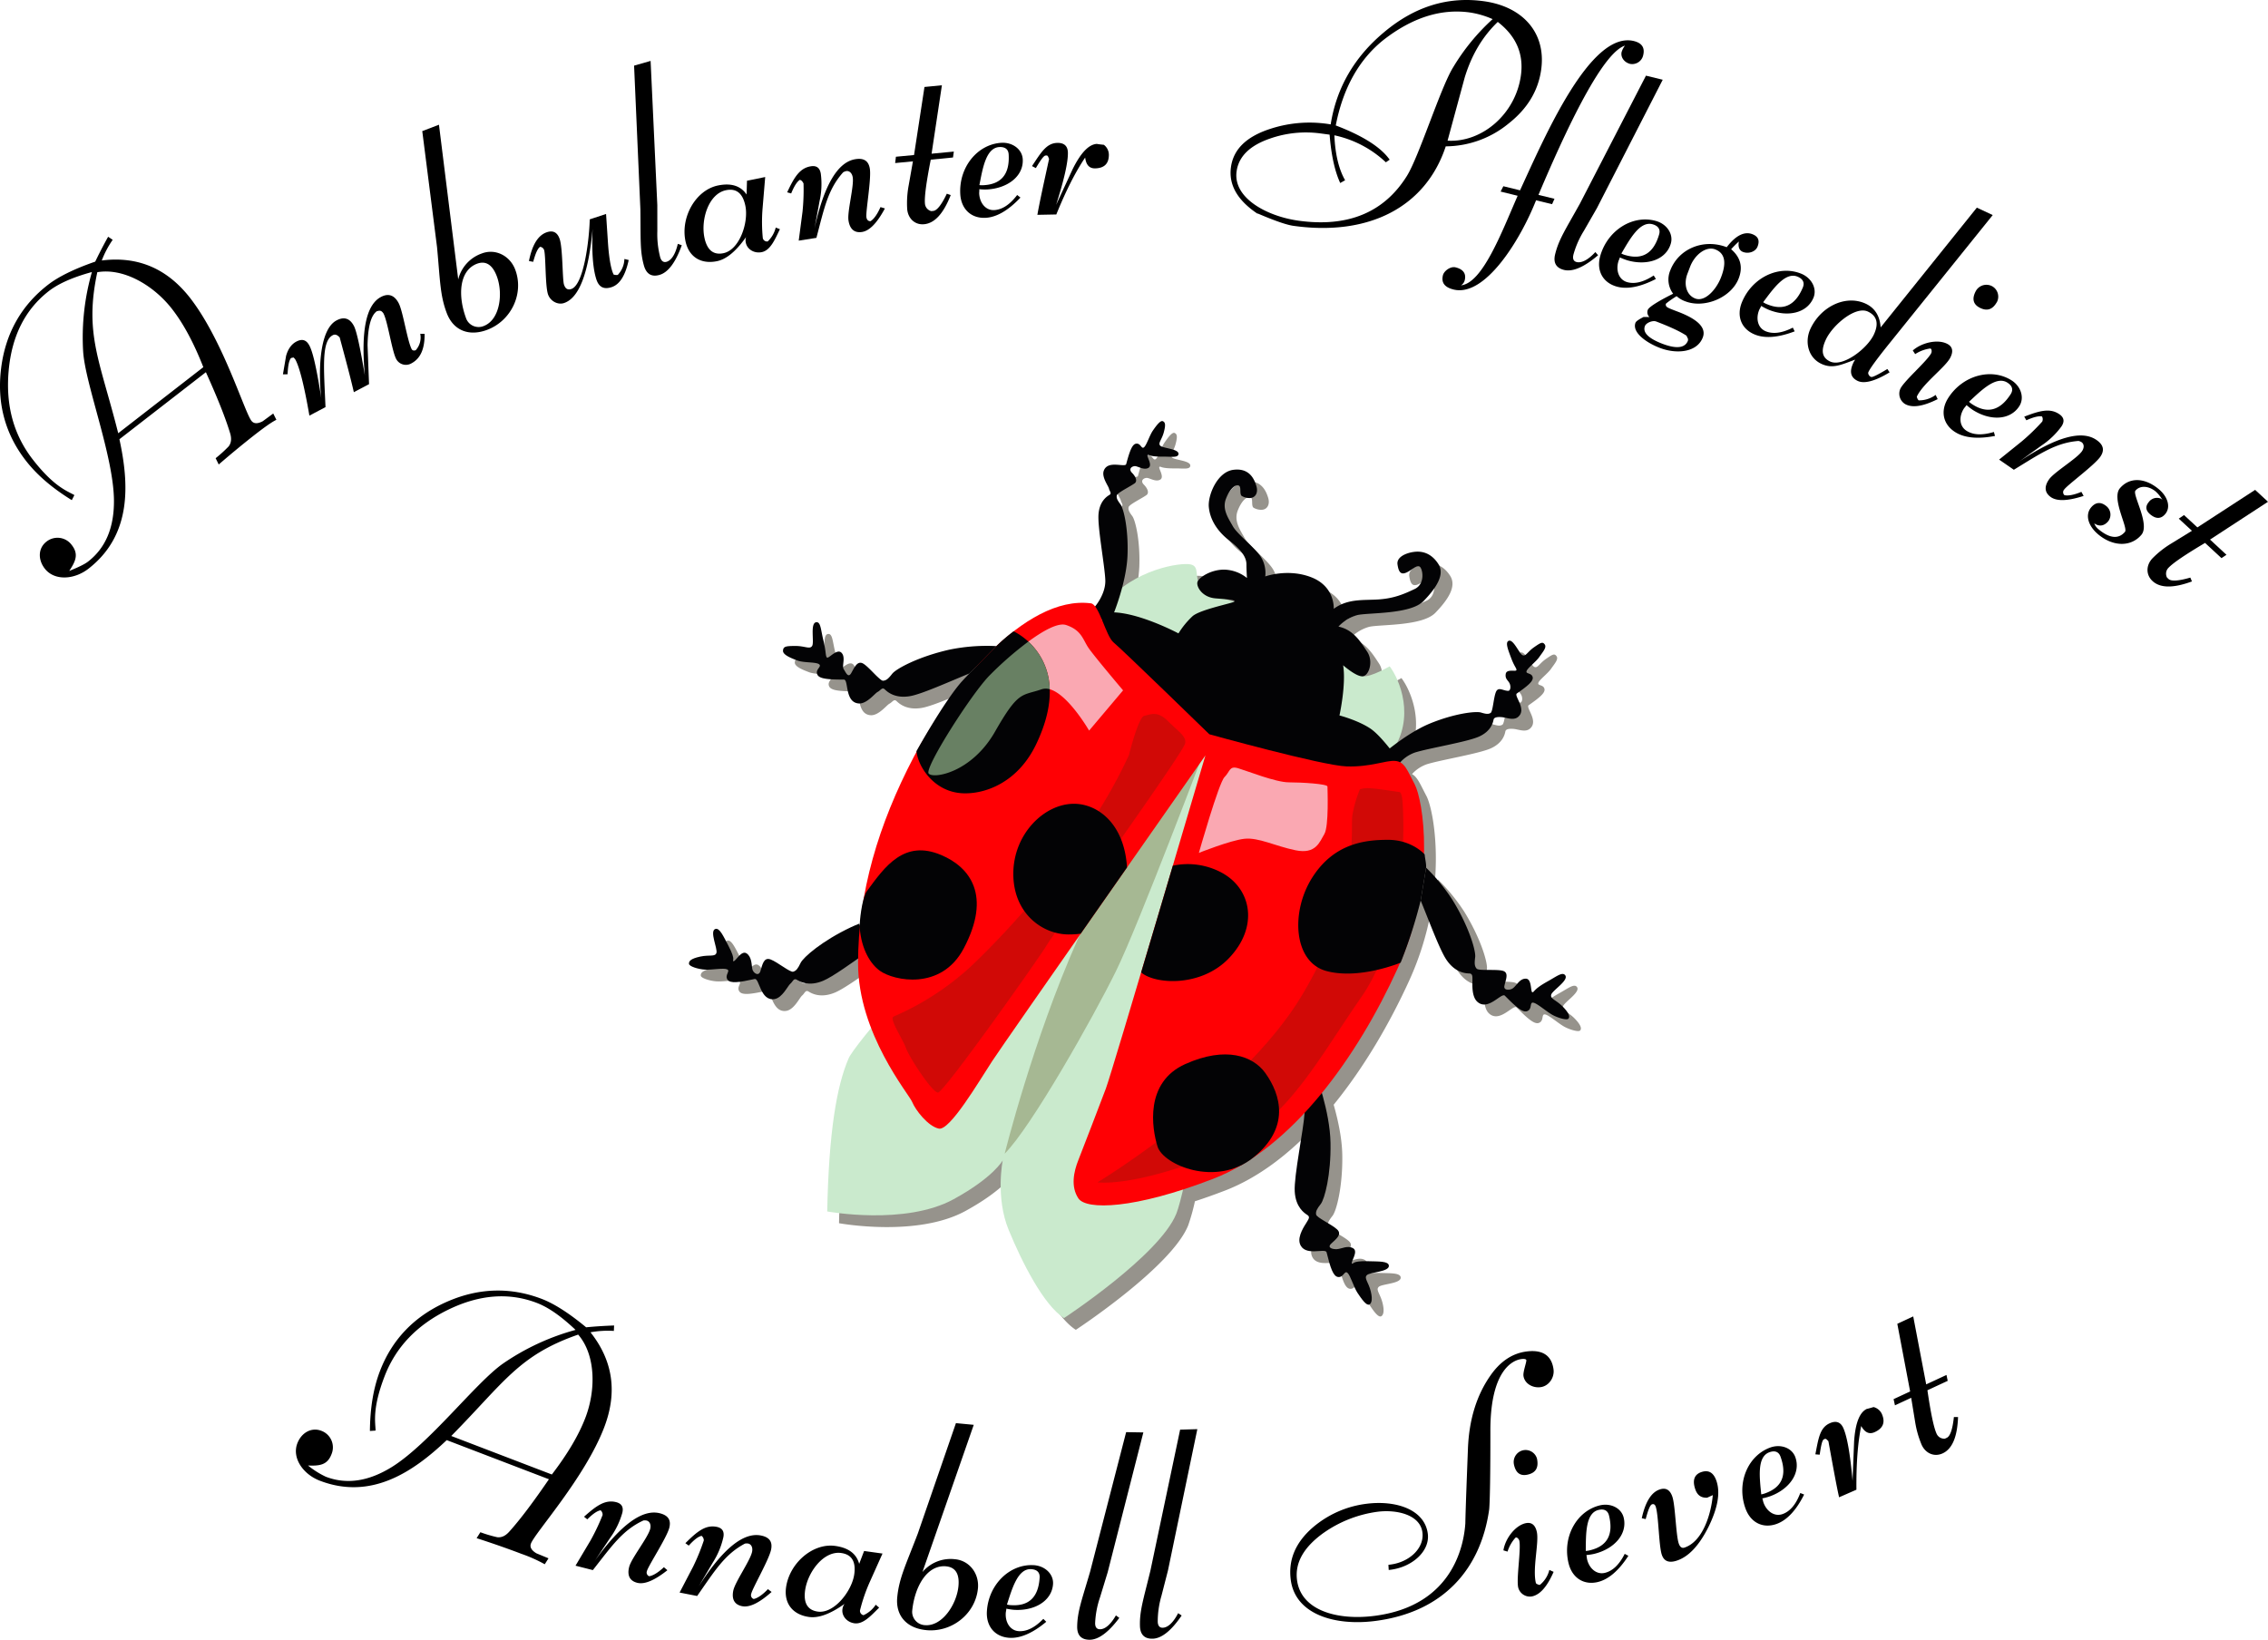
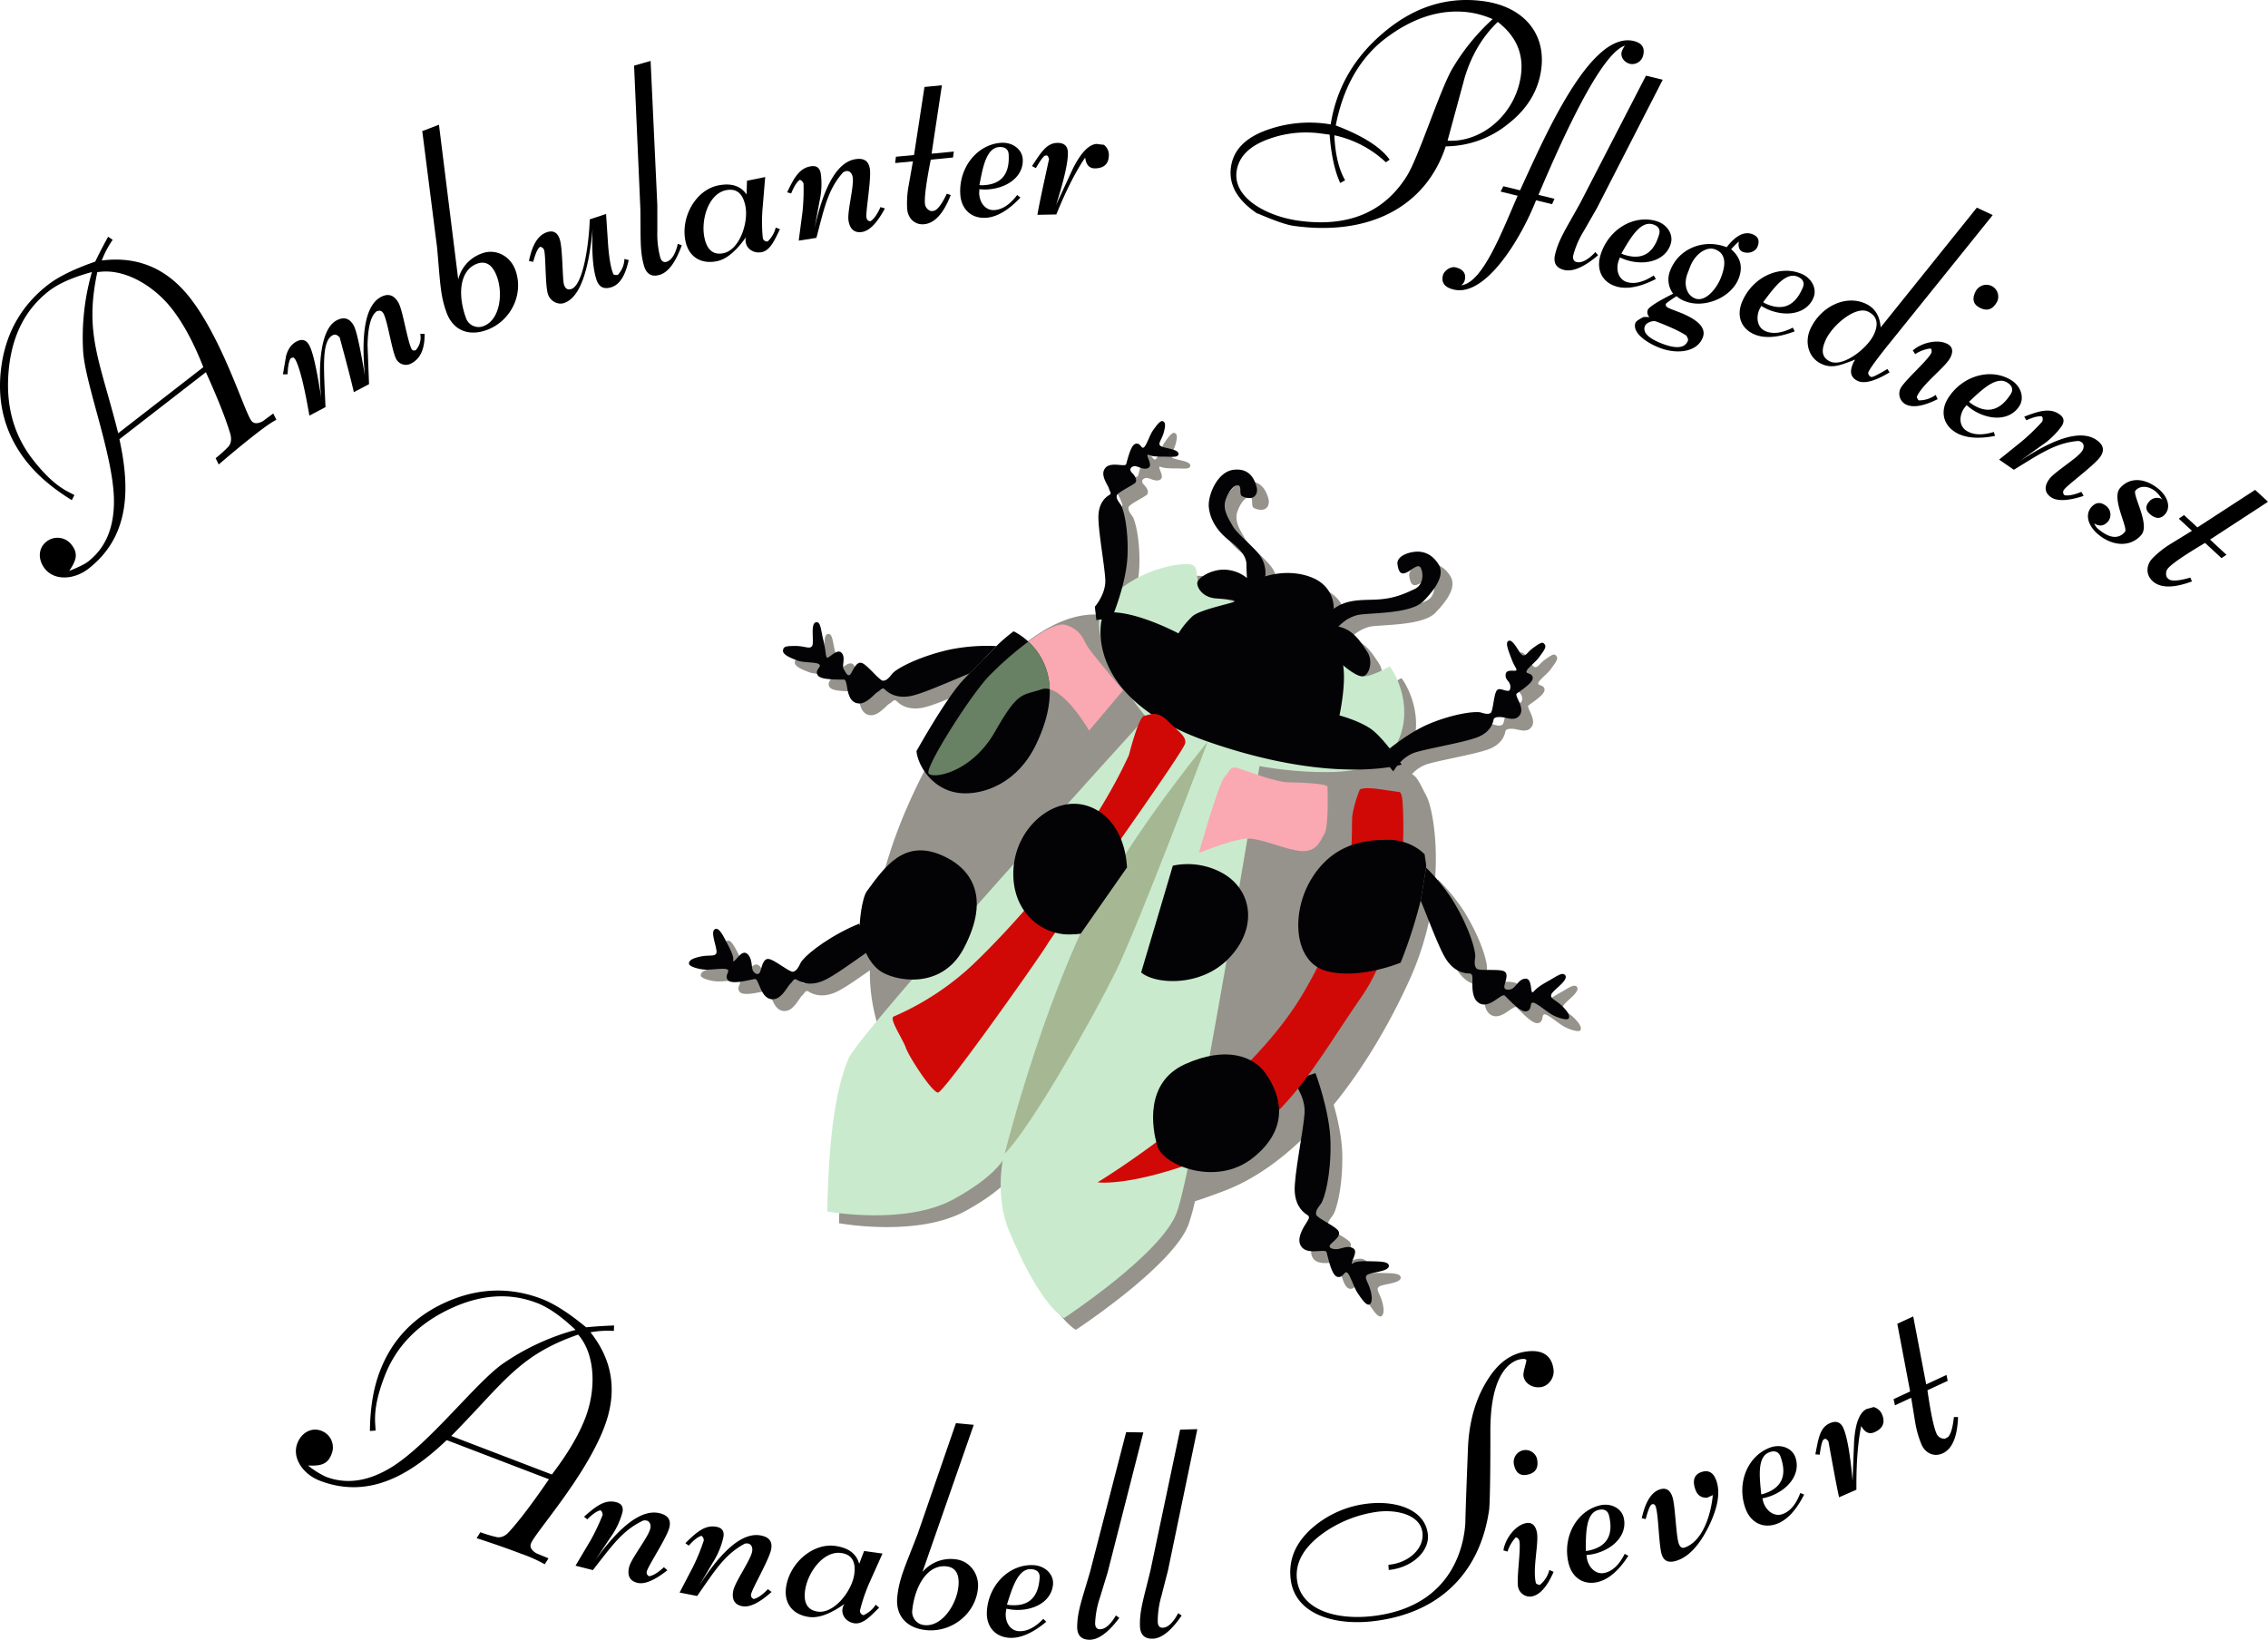
<svg xmlns="http://www.w3.org/2000/svg" viewBox="0 0 1029.505 744.428">
  <defs>
    <style>
      .cls-1 {
        fill: #96938c;
      }

      .cls-2 {
        fill: #caeacd;
      }

      .cls-3 {
        fill: #a6b893;
      }

      .cls-4 {
        fill: #030305;
      }

      .cls-5 {
        fill: #ff0004;
      }

      .cls-6 {
        fill: #d10906;
      }

      .cls-7 {
        fill: #faa8b2;
      }

      .cls-8 {
        fill: #688063;
      }
    </style>
  </defs>
  <title>Logo-sievert-ganz</title>
  <g id="Text">
    <g>
      <g>
        <path class="cls-1" d="M656.545,369.563c-2.816-5.35-4.077-8.687-6.594-10.027a16.268,16.268,0,0,1,6.651-4.452c6.106-1.955,23.748-4.8,29.165-7.263s6.3-6.313,6.562-7.671,2.6-1.207,3.545-1.152c2.269.133,5.473,1.713,7.607-.1,4.114-3.5-2.08-9.593-.568-10.644,5.054-3.514,7.552-5.631,7.17-7.386-.454-2.087-3.261-1.344-2.772-2.783s4.237-4.17,5.769-6.375c1.657-2.383,3.445-4.329,2.484-5.692s-1.823-.855-4.847,1.248-3.738,4.316-5.257,3.6-4.232-7.59-6.373-6.464c-1.537.808-.089,4.228,1.287,7.924,1.417,3.8,2.531,4.586,2.307,5.361s-4.441-.71-4.831,1.7,1.22,2.907,1.85,4.527c.544,1.4.253,3.173-.756,3.159-2.349-.033-4.518-2.064-5.577.589s-1.355,8.816-2.39,9.442-2.089.5-4.358-.191-11.738.333-22.957,4.893a74.488,74.488,0,0,0-15.046,8.795c7.1-14.43.644-29.266-3.46-34.666,0,0-8.542,4.983-12.1,4.508,2.847-.475,4.746-6.881,1.9-11.152s-6.169-9.966-13.05-11.389a18.646,18.646,0,0,1,8.542-5.22c4.983-1.186,24.2-.237,30.134-6.407s9.729-12.1,6.644-16.847-7.118-5.932-10.915-5.457-8.067,2.373-7.593,5.695,1.424,4.746,3.8,3.8,4.746-3.559,6.169-2.847,2.847,7.83-2.136,10.2-9.491,4.271-16.372,4.746-14-.475-20.406,4.271c0,0,.712-9.966-9.966-14.237s-21.118-.475-21.118-.475a13.72,13.72,0,0,0-1.661-8.3c-2.373-4.271-10.915-10.678-13.05-14.474s-4.983-7.83-3.085-12.576,4.271-6.407,5.695-5.932.237,3.8,1.424,4.746a6.939,6.939,0,0,0,3.559.949c2.61,0,4.034-2.373,3.085-5.457s-3.085-8.3-10.44-7.356-11.627,11.627-11.152,16.847,3.322,10.678,9.491,15.423,7.593,8.068,7.593,10.678.237,6.169.237,6.169a17.057,17.057,0,0,0-10.44-3.8c-5.416,0-10.465,2.926-11.778,5.085-1.048-3.367.194-6.7-3.408-7.458-3.713-.782-18.695,1.175-31.023,10.507a69.429,69.429,0,0,0,2.431-14.541c.475-12.1-1.78-21.355-3.2-23.253s-1.9-2.847-1.661-4.034,5.721-3.827,8.068-5.457c1.409-.979.534-3.1-1.127-4.76s-.366-2.924,1.127-3.07c1.364-.133,4.123,1.987,6.258.8s-.979-5.309-.326-5.784.237.727,7,.667c3.944-.035,6.762.578,7-1.142.331-2.4-7.059-2.61-8.246-3.8s.652-2.61,1.6-6.169.578-4.508-.475-4.983-2.907,1.943-4.508,4.271c-1.521,2.212-2.847,6.644-4.034,7.593s-1.442-1.943-3.559-1.661c-1.78.237-2.922,3.306-4.508,9.254-.475,1.78-8.423-2.017-10.2,3.085-1.016,2.913,2.136,6.881,2.373,8.067s1.424,2.136.237,2.847-4.508,2.847-4.983,8.779,2.847,23.491,3.085,29.9c.215,5.8-3.856,11.025-4.622,11.955a3.166,3.166,0,0,0-1.9-1.4c-14.207-1.839-29.278,6.685-42.926,19.412a84.79,84.79,0,0,0-21.375,1.628c-14.138,3.205-24.138,8.682-25.891,10.917s-2.7,3.078-4.148,3.172-5.955-5.754-8.812-7.634-4.242,1.726-5.647,4.162-2.415-.234-3.406-1.733,1.019-5.383-1.015-7.484-5.835,2.779-6.586,2.171-.36-2.677-1.68-8c-1.136-4.582-1.149-8.3-3.211-8.037-2.874.361-.828,8.971-1.832,10.711s-3.22.055-7.629.062-5.462.243-5.614,2.094,3.245,3.283,6.5,4.5c3.01,1.125,8.4.618,9.863,1.7s-1.8,2.27-.816,4.63c.826,1.984,4.729,2.353,12.1,2.342,2.2,0,.281,10.364,6.731,10.839,3.682.271,7.293-4.6,8.591-5.246s2.027-2.308,3.218-1.158,4.69,4.329,11.7,3.038c5.359-.988,17.89-6.652,26.769-10.274l3.688-3.746a207.884,207.884,0,0,0-29.006,41.7c-13.172,25.173-21.764,50.587-24.4,76.637l-.306-.979c-1.267.491-2.508,1.018-3.706,1.582-13.116,6.176-21.7,13.678-22.931,16.238s-1.977,3.588-3.368,3.991-7.055-4.336-10.25-5.557-3.771,2.6-4.618,5.281-3.357.8-3.7-.958-.165-5.476-2.6-7.089-5.1,3.97-5.963,3.539,1.494.1-2.3-7.046c-2.214-4.17-3.972-8.259-5.93-7.561-2.729.972,1.124,8.939.519,10.854s-3.133.748-7.437,1.7-5.1,2.051-5.031,3.255,4.248,2.457,7.2,2.643c3.207.2,8.449-.855,10.112-.119s-1.268,2.6.2,4.7c1.234,1.759,5.125,1.279,12.318-.32,2.152-.478,2.507,10.06,8.909,9.135,3.654-.529,6.13-6.067,7.259-6.974s1.482-2.691,2.893-1.824,5.513,3.217,12.076.446c3.435-1.45,9.677-5.762,15.805-10.086-.009.706-.019,1.411-.019,2.118a82.332,82.332,0,0,0,5.915,29.427c-5.663,6.942-9.357,11.848-10.186,13.758-5.457,12.576-9.017,33.694-9.728,69.523,0,0,35.355,6.525,57.422-5.576,18.145-9.95,22.245-17.618,22.245-17.618s-3.381,16.728,2.669,31.5,15.957,34.287,25.152,40.1c0,0,43.422-28.474,51.015-47.456a92.259,92.259,0,0,0,3.045-10.907q6.449-2.091,13.683-4.872c15.065-5.817,29-16.511,41.451-29.905v.009c-.45,7.661-4.882,28.588-4.468,35.7s4.334,9.753,5.735,10.636.481,1.979-.358,3.4c-.736,1.247-4.189,6.081-3.049,9.593,2,6.152,11.609,1.814,12.131,3.956,1.744,7.159,3.032,10.862,5.155,11.192,2.526.393,2.907-3.062,4.3-1.9s2.832,6.529,4.63,9.192c1.65,2.443,3.886,5.8,5.284,5.228.725-.294,1.741-1.667.7-5.951s-3.207-6.036-1.757-7.425,10.3-1.452,9.966-4.329c-.239-2.065-4.685-1.836-9.4-1.98-8.092-.247-6.57,1.633-7.338,1.048s3.066-5.438.541-6.913-5.147.242-7.374.386c-1.793.115-4.661-.54-2.63-2.485s5.2-4.149,2.7-6.476-9.26-5.315-9.513-6.741.339-2.55,2.092-4.784S618.558,546.8,618.3,532.3c-.137-7.814-2.114-16.41-3.908-22.675,13.785-16.916,25.421-36.883,34.32-56.424C666.867,413.341,660.1,376.325,656.545,369.563Zm-81.862-83.048a.43.43,0,0,1-.152.11c-.911-.258-2.214-.645-3.691-1.137C573.652,285.76,575.01,286.025,574.684,286.515Z" transform="translate(-9.006 -8.097)" />
        <path class="cls-1" d="M723.788,470.489c-3.087-3.148-5.842-3.547-5.306-5.483s8.109-6.514,6.352-8.816c-1.261-1.652-3.876.508-8,2.8-7.08,3.925-5.9,5.072-6.86,4.962s-.146-6.241-3.07-6.218-4.144,3.335-6.048,4.524c-1.107.692-4.043.959-3.624-1.213.533-2.761,2.351-6.226-.993-6.945s-10.676.167-11.622-.929-1.012-2.365-.648-5.182-2.743-13.787-10.372-26.114A85.249,85.249,0,0,0,661.7,407.357l-2.466,14.922c3.674,8.877,8.57,22.272,11.693,26.887,3.992,5.9,8.711,6.166,10.367,6.209s1.409,1.658,1.431,3.106c.026,1.663-.491,7.368,2.284,9.8,4.862,4.266,10.9-4.376,12.448-2.8,5.159,5.261,8.159,7.785,10.153,6.983,2.372-.954.933-4.118,2.729-3.829s5.874,3.964,8.679,5.532c2.529,1.414,6.458,2.511,7.215,1.792S726.875,473.638,723.788,470.489Z" transform="translate(-9.006 -8.097)" />
      </g>
      <path class="cls-2" d="M491.989,606.483S535.411,578.009,543,559.027s37.727-203.111,37.727-203.111,49.117,9.254,60.032-6.407,3.559-32.982-.949-38.914c0,0-8.542,4.983-12.1,4.508s-9.728-6.407-9.728-6.407l-47.456-27.05s-13.05-3.322-16.372-7.356-.237-9.017-4.746-9.966-25.626,2.136-38.439,17.559,18.271,51.727,18.271,51.727S399.687,475.979,394.229,488.555s-9.017,33.694-9.728,69.523c0,0,35.355,6.525,57.422-5.576,18.145-9.95,22.245-17.618,22.245-17.618s-3.381,16.728,2.669,31.5S482.794,600.67,491.989,606.483Z" transform="translate(-9.006 -8.097)" />
      <path class="cls-3" d="M465.057,531.859s12.813-51.608,33.1-97.166c18.122-40.694,59.083-89.929,59.083-89.929S525.92,427.93,515.6,448.929,477.159,519.757,465.057,531.859Z" transform="translate(-9.006 -8.097)" />
      <path class="cls-4" d="M505.988,283.545s4.983-5.695,4.746-12.1-3.559-23.965-3.085-29.9,3.8-8.068,4.983-8.779,0-1.661-.237-2.847-3.389-5.155-2.373-8.067c1.78-5.1,9.729-1.305,10.2-3.085,1.586-5.948,2.729-9.017,4.508-9.254,2.117-.282,2.373,2.61,3.559,1.661s2.512-5.381,4.034-7.593c1.6-2.328,3.455-4.746,4.508-4.271s1.424,1.424.475,4.983-2.788,4.983-1.6,6.169,8.576,1.4,8.246,3.8c-.237,1.72-3.056,1.107-7,1.142-6.762.059-6.347-1.142-7-.667s2.462,4.6.326,5.784-4.894-.934-6.258-.8c-1.494.146-2.788,1.409-1.127,3.07s2.536,3.782,1.127,4.76c-2.347,1.63-7.83,4.271-8.068,5.457s.237,2.136,1.661,4.034,3.678,11.152,3.2,23.253c-.421,10.732-5.04,23.141-6.08,25.813,12.3.5,29.215,9.542,29.215,9.542a37.727,37.727,0,0,1,6.407-7.83c3.559-3.085,18.508-5.932,18.982-6.644s-2.61-.949-8.542-1.424-8.542-4.983-8.3-7.118,5.932-5.932,12.1-5.932a17.057,17.057,0,0,1,10.44,3.8s-.237-3.559-.237-6.169-1.424-5.932-7.593-10.678-9.017-10.2-9.491-15.423,3.8-15.9,11.152-16.847,9.491,4.271,10.44,7.356-.475,5.457-3.085,5.457a6.939,6.939,0,0,1-3.559-.949c-1.186-.949,0-4.271-1.424-4.746s-3.8,1.186-5.695,5.932.949,8.779,3.085,12.576,10.678,10.2,13.05,14.474a13.72,13.72,0,0,1,1.661,8.3s10.44-3.8,21.118.475,9.966,14.237,9.966,14.237c6.407-4.746,13.525-3.8,20.406-4.271s11.389-2.373,16.372-4.746,3.559-9.491,2.136-10.2-3.8,1.9-6.169,2.847-3.322-.475-3.8-3.8,3.8-5.22,7.593-5.695,7.83.712,10.915,5.457-.712,10.678-6.644,16.847-25.152,5.22-30.134,6.407a18.646,18.646,0,0,0-8.542,5.22c6.881,1.424,10.2,7.118,13.05,11.389s.949,10.678-1.9,11.152-9.017-4.983-9.017-4.983c1.424,8.779-1.661,22.779-1.661,22.779s8.3,2.136,14,5.932c2.7,1.8,6.038,5.571,8.8,9.042,4.324-3.421,11.44-8.545,18.481-11.407,11.219-4.56,20.688-5.586,22.957-4.893s3.323.817,4.358.191,1.331-6.789,2.39-9.442,3.228-.622,5.577-.589c1.009.014,1.3-1.76.756-3.159-.63-1.62-2.24-2.115-1.85-4.527s4.607-.926,4.831-1.7-.89-1.557-2.307-5.361c-1.376-3.7-2.825-7.116-1.287-7.924,2.142-1.126,4.854,5.751,6.373,6.464s2.233-1.5,5.257-3.6,3.887-2.611,4.847-1.248-.827,3.308-2.484,5.692c-1.532,2.2-5.28,4.936-5.769,6.375s2.318.7,2.772,2.783c.382,1.754-2.116,3.872-7.17,7.386-1.512,1.051,4.682,7.141.568,10.644-2.135,1.817-5.338.238-7.607.1-.943-.055-3.279-.206-3.545,1.152s-1.145,5.208-6.562,7.671-23.06,5.308-29.165,7.263a16.292,16.292,0,0,0-6.674,4.476c.435.618.685.986.685.986s-.662.2-1.962.486a21.138,21.138,0,0,0-1.817,2.628l-1.652-1.987c-11.164,1.751-39.345,3.509-82.6-11.567-57.184-19.931-48.168-55.286-48.168-55.286,1.4-.486-4.07.286-2.373.237Z" transform="translate(-9.006 -8.097)" />
      <path class="cls-4" d="M399.062,427.422c-1.267.491-2.508,1.018-3.706,1.582-13.116,6.176-21.7,13.678-22.931,16.238s-1.977,3.588-3.368,3.991-7.055-4.336-10.25-5.557-3.771,2.6-4.618,5.281-3.357.8-3.7-.958-.165-5.476-2.6-7.089-5.1,3.97-5.963,3.539,1.494.1-2.3-7.046c-2.214-4.17-3.972-8.259-5.93-7.561-2.729.972,1.124,8.939.519,10.854s-3.133.748-7.437,1.7-5.1,2.051-5.031,3.255,4.248,2.457,7.2,2.643c3.207.2,8.449-.855,10.112-.119s-1.268,2.6.2,4.7c1.234,1.759,5.125,1.279,12.318-.32,2.152-.478,2.507,10.06,8.909,9.135,3.654-.529,6.13-6.067,7.259-6.974s1.482-2.691,2.893-1.824,5.513,3.217,12.076.446c4.287-1.81,12.951-8.08,20.3-13.266Z" transform="translate(-9.006 -8.097)" />
      <path class="cls-4" d="M630.05,580.671c-8.092-.247-6.57,1.633-7.338,1.048s3.066-5.438.541-6.913-5.147.242-7.374.386c-1.793.115-4.661-.54-2.63-2.485s5.2-4.149,2.7-6.476-9.26-5.315-9.513-6.741.339-2.55,2.092-4.784,4.691-13.251,4.437-27.746-6.841-31.684-6.841-31.684l-10.3,3.47s5.815,6.945,5.365,14.606-4.882,28.588-4.468,35.7,4.334,9.753,5.735,10.636.481,1.979-.358,3.4c-.736,1.247-4.189,6.081-3.049,9.593,2,6.152,11.609,1.814,12.131,3.956,1.744,7.159,3.032,10.862,5.155,11.192,2.526.393,2.907-3.062,4.3-1.9s2.832,6.529,4.63,9.192c1.65,2.443,3.886,5.8,5.284,5.228.725-.294,1.741-1.667.7-5.951s-3.207-6.036-1.757-7.425,10.3-1.452,9.966-4.329C639.214,580.586,634.769,580.815,630.05,580.671Z" transform="translate(-9.006 -8.097)" />
-       <path class="cls-5" d="M504.209,282c3.752.486,6.762,14.949,10.322,17.8s43.422,41.643,43.422,41.643,51.252,14.237,62.286,14.593,17.8-2.847,22.067-2.491,5.339,3.915,8.9,10.678,10.322,43.778-7.83,83.641-47.693,81.506-83.641,95.386-57.659,14.237-61.218,8.9-2.136-12.1,0-17.44,9.61-24.914,12.457-32.389,45.2-151.266,45.2-151.266-90.76,129.555-96.81,138.809-19.22,31.677-24.2,30.609-10.678-8.542-12.1-12.1S398.5,477.4,398.5,445.37s9.254-63,25.27-93.607S473.955,278.088,504.209,282Z" transform="translate(-9.006 -8.097)" />
      <path class="cls-4" d="M461.291,301.415a84.806,84.806,0,0,0-21.384,1.628c-14.138,3.205-24.138,8.682-25.891,10.917s-2.7,3.078-4.148,3.172-5.955-5.754-8.812-7.634-4.242,1.726-5.647,4.162-2.415-.234-3.406-1.733,1.019-5.383-1.015-7.484-5.835,2.779-6.586,2.171-.36-2.677-1.68-8c-1.136-4.582-1.149-8.3-3.211-8.037-2.874.361-.828,8.971-1.832,10.711s-3.22.055-7.629.062-5.462.243-5.614,2.094,3.245,3.283,6.5,4.5c3.01,1.125,8.4.618,9.863,1.7s-1.8,2.27-.816,4.63c.826,1.984,4.729,2.353,12.1,2.342,2.2,0,.281,10.364,6.731,10.839,3.682.271,7.293-4.6,8.591-5.246s2.027-2.308,3.218-1.158,4.69,4.329,11.7,3.038c5.359-.988,17.89-6.652,26.769-10.274Z" transform="translate(-9.006 -8.097)" />
      <path class="cls-4" d="M449.089,313.81c-1.219,1.236-2.359,2.431-3.37,3.548-7.949,8.779-20.7,31.736-20.7,31.736.672,6.985,7.875,18.456,20.821,19.131,9.923.517,25.08-4.535,33.575-22.393,18.3-38.469-10.307-51.119-10.307-51.119a74.578,74.578,0,0,0-7.815,6.7Z" transform="translate(-9.006 -8.097)" />
      <path class="cls-4" d="M653.89,416.937c3.674,8.877,8.57,22.272,11.693,26.887,3.992,5.9,8.711,6.166,10.367,6.209s1.409,1.658,1.431,3.106c.026,1.663-.491,7.368,2.284,9.8,4.862,4.266,10.9-4.376,12.448-2.8,5.159,5.261,8.159,7.785,10.153,6.983,2.372-.954.933-4.118,2.729-3.829s5.874,3.964,8.679,5.532c2.529,1.414,6.458,2.511,7.215,1.792s.644-2.323-2.443-5.471-5.842-3.547-5.306-5.483,8.109-6.514,6.352-8.816c-1.261-1.652-3.876.508-8,2.8-7.08,3.925-5.9,5.072-6.86,4.962s-.146-6.241-3.07-6.218-4.144,3.335-6.048,4.524c-1.107.692-4.043.959-3.624-1.213.533-2.761,2.351-6.226-.993-6.945s-10.676.167-11.622-.929-1.012-2.365-.648-5.182-2.743-13.787-10.372-26.114a85.249,85.249,0,0,0-11.894-14.517Z" transform="translate(-9.006 -8.097)" />
      <path class="cls-6" d="M626.289,366.475c3.085-1.186,7-.356,17.915,1.186,0,0,1.068-.119,1.424,4.034s3.8,56.591-18.626,88.98-35.236,59.439-70.116,72.964-49.651,11.211-49.651,11.211,65.489-39.685,92.539-84.531,22.067-75.811,23.135-82.217A53.974,53.974,0,0,1,626.289,366.475Z" transform="translate(-9.006 -8.097)" />
      <path class="cls-6" d="M546.919,345.713c-1.371,4.937-58.9,85.065-62.642,91.293S437.474,504.1,434.8,504.1s-13.169-16.194-14.593-20.287-7.83-13.347-5.517-14.237a124.53,124.53,0,0,0,34.88-22.6c14.949-14.059,51.964-52.676,71.9-96.1,0,0,4.271-17.262,6.94-17.8s5.873-2.491,10.678,2.313S547.809,342.509,546.919,345.713Z" transform="translate(-9.006 -8.097)" />
      <path class="cls-4" d="M656.357,402.014c.126-1.85-.556-4.336-.645-6,0,0-5.695-6.644-16.61-6.644-10.2,0-24.44,1.424-34.406,17.084s-8.542,38.439,6.407,42.473,33.694-3.8,33.694-3.8a217.748,217.748,0,0,0,9.094-28.2Z" transform="translate(-9.006 -8.097)" />
      <path class="cls-4" d="M496.5,373c-13.525,0-27.524,13.762-27.524,31.8s13.288,27.524,25.152,27.524a41.211,41.211,0,0,0,5.441-.347c6.98-9.994,14.186-20.3,21.024-30.08C519.35,381.759,507.074,373,496.5,373Z" transform="translate(-9.006 -8.097)" />
      <path class="cls-4" d="M563.647,404.321a32.541,32.541,0,0,0-22.256-3.222c-4.6,15.543-9.7,32.722-14.387,48.463,6.283,5.47,27.086,6.767,39.727-6.327C580.479,429,577.172,411.676,563.647,404.321Z" transform="translate(-9.006 -8.097)" />
      <path class="cls-4" d="M547.037,491.165c-18.508,8.3-15.186,29.185-12.576,37.49s26.575,18.508,43.422,4.983,12.605-28.495,5.457-38.439C577.884,487.606,565.545,482.86,547.037,491.165Z" transform="translate(-9.006 -8.097)" />
      <path class="cls-4" d="M408.377,448.8c6.362,4.582,27.851,9.15,38.054-10.07,12.8-24.11,2.891-36.94-10.2-42.473-16.847-7.118-25.534,5.217-33.694,16.372-2.343,3.2-3.469,14.369-3.277,16.728C400.058,439.23,404.186,445.777,408.377,448.8Z" transform="translate(-9.006 -8.097)" />
      <path class="cls-7" d="M553.207,395.3s9.017-31.8,11.627-34.406,2.136-5.22,6.169-4.034,17.084,6.407,23.016,6.407,17.559.712,17.559,1.9.712,18.033-1.424,21.592-3.8,9.254-13.05,7.356-16.847-5.932-23.253-5.22S553.207,395.3,553.207,395.3Z" transform="translate(-9.006 -8.097)" />
      <path class="cls-7" d="M503.141,302.29c-2.61-3.8-3.085-8.067-10.2-10.44-3.585-1.195-10.3,2.485-17.142,7.523a30,30,0,0,1,9.707,21.638c8.4,2.322,17.875,18.769,17.875,18.769L518.8,321.51S505.751,306.087,503.141,302.29Z" transform="translate(-9.006 -8.097)" />
      <path class="cls-8" d="M475.8,299.373a156.162,156.162,0,0,0-17.738,15.493c-8.3,8.542-29.423,41.761-27.524,44.371s19.457-.237,30.135-18.982,12.1-16.135,21.118-19.22a6.2,6.2,0,0,1,3.717-.024A30,30,0,0,0,475.8,299.373Z" transform="translate(-9.006 -8.097)" />
      <g>
        <path d="M87.124,148.407c5.283,6.784,9.956,15.628,14.175,26.376L62.671,204.775c-8.393-33.24-15.458-45.14-9.492-73.1,12.066-2.068,25.718,6.112,33.945,16.728M41.588,255.547A8.009,8.009,0,0,0,30.1,253.991c-3.834,2.97-3.923,8.179-.771,12.243,4.312,5.567,13.265,5.136,19.817.063,19.857-15.43,18.437-38.644,14.07-58.791l39.251-30.44c4.949,10.978,8.687,20.116,10.981,27.65.774,2.545.528,4.526-.658,6.046a59.731,59.731,0,0,1-5.9,5.354l1.4,2.854c6.753-5.83,12.344-10.349,16.641-13.714,4.325-3.338,7.38-5.521,9.533-6.579l-1.425-2.853-4.792,3.524c-2.385,1.241-4.027,1.149-5.1-.2-3.233-4.194-12.869-36.462-27.8-55.724C84.88,129.988,71.586,124.306,55.2,126.353a43.72,43.72,0,0,1,4.957-9.384l-2.067-1.391c-2.725,4.889-4.648,8.782-5.853,11.29-9.662,3.352-16.8,6.894-21.483,10.546C18.659,146.8,11.488,159.48,9.521,175.247,7.528,191.041,11.328,205.1,20.713,217.19c5.152,6.654,12.1,12.539,20.883,17.969l1.18-2.3c-3.215-1.852-9.218-3.708-18.892-16.162-8.725-11.236-12.366-24.618-10.944-40.356s7.5-27.759,18.221-36.091c4.454-3.444,10.942-6.3,19.569-8.658a107.665,107.665,0,0,0-3.978,36.118c1,15.043,13.756,47.235,13.981,67.412.117,12.394-3.72,21.69-11.747,27.921-1.475,1.155-4.329,2.557-8.56,4.254C43.44,262.8,44.743,259.612,41.588,255.547Z" transform="translate(-9.006 -8.097)" />
        <path d="M160.036,160.28c1.116-.582,2.03-.172,3.159.992,2.756,10.213,4.95,18.4,6.43,24.872l6.9-3.644-.676-17.675c.172-8.386,1.515-13.5,4.21-15.445l1.117-.242.756.124a3.427,3.427,0,0,1,1.155,1.163c1.953,3.736,3.793,16.9,5.748,20.632a4.993,4.993,0,0,0,6.915,2.006c4.125-2.191,6.07-6.553,6-13.4l-1.98-.038a8.618,8.618,0,0,1-2.055,7.462c-.909.293-1.534.089-1.826-.455-1.978-3.735-3.952-17.181-5.906-20.891-1.9-3.6-4.591-4.653-8.041-2.831-6.769,3.565-9.156,15.429-7.316,35.647-2.1-12.665-3.793-20.256-4.956-22.46-1.82-3.451-4.431-4.369-7.881-2.547-8.429,4.436-8.119,25.472-6.928,35.435-2.021-12.9-3.718-20.829-5.408-23.993-1.374-2.62-3.278-3.2-5.9-1.832-2.231,1.162-3.854,3.439-4.691,6.543l-1.424,8.342,2.109-.041c.18-3.985.683-6.385,1.586-7.38l1.093-.242a4.173,4.173,0,0,1,.945,1.113c1.821,3.449,3.966,11.843,6.277,25.288l7.313-3.855c-.725-17.465-1.96-29.877,3.278-32.648" transform="translate(-9.006 -8.097)" />
        <path d="M225.491,127.845c3.944-1.492,7.007.357,9,5.6,2.955,7.734,1.547,19.8-5.9,22.651a6.068,6.068,0,0,1-7.889-3.162c-3.967-10.382-3.364-21.974,4.787-25.089m4.757,29.955c10.927-4.18,16.733-16.571,12.605-27.368-2.4-6.28-9.011-9.61-15.137-7.267a16.67,16.67,0,0,0-10.706,11.782l-8.744-70.228-7.579,2.9,6.695,52.592c1.43,15.168,1.331,21.913,4.447,30.088C214.838,158.165,221.918,160.969,230.248,157.8Z" transform="translate(-9.006 -8.097)" />
        <path d="M257.743,141.675c1.055,3.12,4.448,4.954,7.283,4,6.812-2.269,11.136-13.432,12.974-33.645-.449,10.521.159,18.225,1.741,22.983,1.135,3.406,3.354,4.62,6.915,3.433,3.693-1.215,6.252-5.364,7.731-12.3l-1.954-.486a10.923,10.923,0,0,1-3.014,7.252,4.327,4.327,0,0,1-1.876-.174c-.1-.312-1.73-2.727-2.536-14l-.892-13.509-7.41,2.454c-.2,8.8-2.6,29.694-8.375,31.619-1.638.528-2.682-.091-3.316-2.016-.74-2.235-.541-16.452-1.94-20.612-1.028-3.093-3.013-4.1-5.82-3.152-4.005,1.346-6.668,5.68-8.145,13.081l1.929.356c1.025-3.806,2.056-6.128,3.147-6.809a2.173,2.173,0,0,1,1.778,1.372c.844,2.521.461,16.141,1.78,20.144" transform="translate(-9.006 -8.097)" />
        <path d="M308.673,124.846a42.048,42.048,0,0,1-1.286-11.819l-.009-11.847-3.044-65.428-7.5,2.141,2.863,65.323c.168,13.618-.245,18.929,1.634,25.542,1.1,3.749,3.442,5.178,7.059,4.135,3.9-1.123,7.312-5.682,10.093-13.469l-1.8-.624c-1.089,4.714-2.884,7.5-5.123,8.153-1.353.392-2.37-.31-2.89-2.107" transform="translate(-9.006 -8.097)" />
        <path d="M338.593,94.442c4.744-.965,7.622,1.5,8.765,7.152,1.523,7.507-2.656,19.982-10.006,21.455-4.588.939-7.466-1.523-8.607-7.178-1.65-8.132,1.9-19.83,9.848-21.429m16.18,28.125c3.988-.813,6.019-5.828,8.255-10.425l-1.9-.739a12.811,12.811,0,0,1-3.652,6.309,1.985,1.985,0,0,1-2.206-1.47,74.8,74.8,0,0,1-.086-13.826l1.167-13.95-8.264,1.675-.188,6.248c-2.689-3.92-6.951-5.3-12.92-4.1-10.114,2.056-17.05,14.283-14.842,25.152,1.448,7.194,6.923,10.712,14.273,9.239,4.3-.863,8.667-4.459,13.259-10.971a4.835,4.835,0,0,0-.117,2.577C348.167,121.336,351.411,123.253,354.773,122.567Z" transform="translate(-9.006 -8.097)" />
        <path d="M366.32,95.408l1.82.509c1.38-3.374,2.644-5.317,3.926-6.167.832.19,1.218.765,1.681,1.627a97.121,97.121,0,0,1-.464,12.886l-1.716,13.083,8.03-1.266c3.541-13.382,5.17-22.014,12.155-29.771a4.673,4.673,0,0,1,1.359-.537c1.381-.223,2.65.828,2.972,2.835.647,4.015-2.568,15.6-1.921,19.618.619,4.014,2.792,5.724,6.182,5.177s6.8-4.088,10.34-10.674l-2-.614c-.239.519-2.069,4.9-4.528,6.4-1.093.018-1.687-.664-1.861-1.759-.4-2.45,2.295-17.427,1.55-22.068-.572-3.545-2.7-4.941-6.554-4.321-8,1.266-14.256,11.763-18.547,31.414L381.028,99.4a35.413,35.413,0,0,0,.564-12.416c-.422-2.633-1.87-3.816-4.5-3.394-5.082.795-7.589,4.993-10.767,11.816" transform="translate(-9.006 -8.097)" />
        <path d="M428.5,109.891c4.841-.468,8.8-4.914,12.065-13.237l-1.773-.616c-2.343,4.932-4.44,7.651-6.157,7.816l-.936.083a3.813,3.813,0,0,1-2.829-3.345c-.3-3.1.626-9.793,2.63-20.009l10.1-.99.377-2.684-10.1.964,4.683-31.061-7.911.77-4.736,30.9-8.224.771-.349,2.866,8.068-.77-1.923,10.868a43.8,43.8,0,0,0-.673,10.886c.386,4.19,3.5,7.195,7.689,6.783" transform="translate(-9.006 -8.097)" />
        <path d="M455.612,92.165a9.013,9.013,0,0,1-2.031-.045c1.462-7.425,2.944-16.907,9.035-17.264,2.655-.138,4.117,1.028,4.253,3.372.5,8.877-3.291,13.471-11.258,13.938m17.643-11.8c-.274-4.53-4.658-7.719-9.655-7.443-10.935.631-19.391,11.124-18.7,23.281.384,6.873,5.032,11.155,11.567,10.771,4.841-.275,10.144-3.234,15.749-9.187l-1.488-1.167c-3.344,4.41-6.8,6.634-10.393,6.853-3.906.22-6.6-3.234-6.845-7.425-.027-.625.1-1.277.047-2.058a23.036,23.036,0,0,0,3.593.119C466.5,93.564,473.7,88,473.255,80.369Z" transform="translate(-9.006 -8.097)" />
        <path d="M477.455,83.5l1.745.91c2.261-3.8,3.64-5.707,4.42-5.707l.625-.027c.625.312.625.937.966,1.562-2.464,11.276-4.329,19.74-5.313,25.39l8.592-.165c4.337-10.679,8.7-19.354,13.1-25.841.4,3.254,1.829,4.945,4.483,4.916,4.218-.082,6.351-2.167,6.27-6.385a5.7,5.7,0,0,0-2.269-4.321c-2.5-.258-3.438-.412-2.97-.413-3.748.083-7.416,3.887-11.185,11.442l-7.507,16.228c3.685-11.615,5.422-19.455,5.339-23.673-.054-2.968-1.644-4.5-4.768-4.448-5,.109-7.416,4.355-11.525,10.531" transform="translate(-9.006 -8.097)" />
        <path d="M666.094,71.963l7.789-28.714c3.147-10.288,8.1-18.583,15-25.2,8.259,6.363,11.871,14.434,10.5,24.318-2.419,17.479-17.642,30.516-33.285,29.594M570.329,85.918c.935-6.816,6.049-11.777,15.159-14.913a49.3,49.3,0,0,1,22.723-2.359l4.342.579c.738,9.43,2.4,16.734,4.814,21.958l2.222-1.259c-2.776-4.812-4.523-11.672-4.874-20.4a48.983,48.983,0,0,1,23.368,12.253l1.727-1.185c-3.942-5.6-12.055-10.817-24.465-15.542,3.3-17.031,10.635-30.048,21.794-38.923,12.909-10.007,25.959-14.207,39.095-12.366a40.447,40.447,0,0,1,10.314,3.018,96.55,96.55,0,0,0-17.866,21.792C663.019,47.57,653.1,79.289,647.62,88c-10.329,16.535-26.758,23.393-49.179,20.286C584.058,106.276,568.652,97.987,570.329,85.918ZM682.624,8.658c-16.385-2.282-31.548,2.4-45.487,14.168-13.388,11.228-21.457,25.1-24.1,41.743a57.182,57.182,0,0,0-27.068,1.909c-11.065,3.512-17.071,9.3-18.2,17.494-1.1,7.907,2.808,14.914,11.9,21.047l.442.082c7.607,3.258,13.008,5.121,16.1,5.534,34.36,4.784,60.028-8.671,69.057-36.1a45.364,45.364,0,0,0,28.561-10.387Q706.6,54.088,708.59,39.7C710.9,23.16,700.415,11.132,682.624,8.658Z" transform="translate(-9.006 -8.097)" />
        <path d="M698.994,94.5l-7.58-1.857-1.245,2.424,7.738,1.909c-7.3,16.706-15.971,39.666-25.708,40.652a3.719,3.719,0,0,0,1.688-2.321c.748-3.022-.714-5-4.207-5.848-2.266-.541-5.2,1.627-5.692,3.607-.826,3.335.742,5.466,4.831,6.471,14.277,3.508,30.254-22.333,37.449-40.523l7.268,1.779,1.089-2.45-7.27-1.78C725.325,54,738.395,31.472,746.616,28.8a9.638,9.638,0,0,0-1.5,2.867c-.593,2.422,1.236,4.788,3.816,5.432a5.12,5.12,0,0,0,5.978-4c.8-3.361-.612-5.466-4.233-6.368C730.795,21.883,709.951,70.8,698.994,94.5" transform="translate(-9.006 -8.097)" />
        <path d="M723.2,123.8a41.24,41.24,0,0,1,4.765-10.895l5.912-10.3L763.761,44.3l-7.606-1.857-29.987,58.107c-6.611,11.888-9.621,16.3-11.245,22.991-.928,3.778.405,6.2,4.052,7.1,3.934.954,9.163-1.3,15.452-6.677l-1.253-1.428c-3.273,3.548-6.237,5.066-8.5,4.524-1.355-.335-1.9-1.453-1.466-3.251" transform="translate(-9.006 -8.097)" />
        <path d="M746.888,123.931a8.769,8.769,0,0,1-1.9-.731c3.832-6.507,8.4-14.964,14.253-13.267,2.551.756,3.54,2.345,2.887,4.583-2.481,8.564-7.585,11.633-15.239,9.414m20.547-5.27c1.253-4.347-1.842-8.827-6.631-10.212-10.518-3.054-21.978,4.045-25.373,15.732-1.905,6.613,1.032,12.161,7.333,13.988,4.659,1.358,10.648.321,17.889-3.422l-.989-1.59c-4.637,3.043-8.646,4-12.084,3.011-3.749-1.1-5.15-5.237-3.975-9.3.157-.6.5-1.145.7-1.9a31.214,31.214,0,0,0,3.358,1.3C756.674,128.885,765.321,126,767.435,118.661Z" transform="translate(-9.006 -8.097)" />
        <path d="M760.809,154.053c5.97,2.29,10.689,4.413,13.746,6.444l.74,1.6c-.133.31-.031.494-.083.65-1.3,3.348-5.163,3.862-11.6,1.412-6.411-2.45-9.044-5.154-7.927-8.061.559-1.453,3.513-2.678,5.122-2.04m26.783-32.737q6.54,2.517,2.68,12.573c-2.157,5.684-7.36,11.395-11.748,9.716-4.074-1.57-5.334-6.554-3.549-11.226l1.224-3.218C778.329,123.633,783.491,119.745,787.592,121.316Zm-20.416,9.565a10.714,10.714,0,0,0,1.316,10.557c-7.217,3.584-11.039,6.13-11.493,7.3a2.994,2.994,0,0,0,.728,3.287L755.071,152c-2.274,1.153-3.454,2.027-3.666,2.6-1.678,4.386,4.869,9.077,10.995,11.42,7.577,2.928,16.907,2.148,19.542-4.7,1.625-4.23-1.911-8.088-10.942-11.576-5.555-2.1-5.709-2.183-5.881-3.408l.159-.442a44.806,44.806,0,0,1,4.794-3.344,11.642,11.642,0,0,0,3.964,2.351c8.746,3.355,20.87-1.7,24.225-10.443,1.97-5.114.837-9.549-3.455-13.205a45.419,45.419,0,0,1,3.519-3.511c-.464,2.5.251,4.116,1.86,4.728,2.622,1.011,5.755-.134,6.635-2.47,1.065-2.778.247-4.58-2.373-5.593-3.634-1.384-7.584.613-11.638,5.916C782.322,116.3,770.983,120.967,767.176,130.881Z" transform="translate(-9.006 -8.097)" />
        <path d="M811.156,146.23a7.991,7.991,0,0,1-1.8-.93c4.53-6.059,10.017-13.921,15.624-11.6,2.452,1.031,3.267,2.719,2.392,4.884-3.428,8.216-8.86,10.713-16.215,7.646m21.026-2.954c1.727-4.173-.846-8.953-5.461-10.886-10.094-4.175-22.307,1.58-26.971,12.822-2.63,6.339-.338,12.213,5.712,14.712,4.486,1.882,10.552,1.518,18.194-1.4l-.839-1.689c-4.936,2.52-9.022,3.007-12.335,1.641-3.6-1.494-4.53-5.787-2.932-9.674.259-.575.621-1.1.931-1.826a24.364,24.364,0,0,0,3.209,1.678C820.321,152.231,829.245,150.345,832.182,143.276Z" transform="translate(-9.006 -8.097)" />
        <path d="M839.722,172.208c-3.694-1.748-4.266-4.952-1.864-10.026,3.054-6.506,13.4-15.3,19.048-12.633,4.111,1.931,5.017,5.473,2.7,10.418-2.975,6.376-14.1,14.955-19.88,12.241m-8.89-14.876c-2.74,5.778-1.159,13.1,4.932,15.94,5.23,2.452,9.165.322,15.389-1.91a7.132,7.132,0,0,0-.887,1.483c-1.853,3.956-1.232,6.665,2.022,8.2,2.966,1.384,7.916.087,14.455-3.916l-1.013-1.512c-4.351,2.626-6.826,3.872-7.4,3.585l-.573-.261c-.078-.209-1.067-1.017-.6-2.006.861-1.847,4.251-6.453,10.012-13.58l46.381-57.622-7.207-3.367-43.671,54.371c-.333-5.157-2.594-8.8-6.7-10.735C846.94,141.753,835.608,147.13,830.832,157.331Z" transform="translate(-9.006 -8.097)" />
        <path d="M877.275,167.211l1.082,1.649a16.486,16.486,0,0,1,6.84-2.554l.414.211a2.324,2.324,0,0,1,.013,1.953c-1.9,3.579-11.936,12.228-13.916,15.938a5.505,5.505,0,0,0,2.212,7.2c3.294,1.743,8.143.945,14.65-2.314l-.924-1.908a12.7,12.7,0,0,1-7.7,2.47,3.076,3.076,0,0,1-.847-1.7c2.856-6.072,12.8-13.186,15.151-17.6,1.531-2.9,1.1-5.069-1.255-6.31-4.41-2.349-11.713-.581-15.723,2.957M913.393,138.1a5.486,5.486,0,0,0-7.541,2.184c-1.821,3.45-1.164,5.928,1.715,7.46,3.451,1.821,6.061.9,8.041-2.806A5.416,5.416,0,0,0,913.393,138.1Z" transform="translate(-9.006 -8.097)" />
        <path d="M904.426,191.737a11.569,11.569,0,0,1-1.634-1.232c5.547-5.179,12.3-11.968,17.437-8.687,2.232,1.417,2.743,3.242,1.483,5.215-4.8,7.5-10.563,8.983-17.286,4.705m21.191.757c2.441-3.816.749-8.979-3.457-11.683-9.212-5.878-22.223-2.325-28.783,7.927-3.7,5.788-2.456,11.965,3.073,15.481,4.075,2.624,10.111,3.331,18.139,1.783l-.512-1.8c-5.292,1.614-9.432,1.385-12.441-.556-3.3-2.1-3.458-6.475-1.2-10.031.341-.519.811-.959,1.232-1.608a29.782,29.782,0,0,0,2.853,2.2C912.408,199.249,921.5,198.931,925.616,192.494Z" transform="translate(-9.006 -8.097)" />
        <path d="M927.862,197.264l.968,1.638c3.328-1.494,5.592-2.022,7.1-1.741a2.613,2.613,0,0,1,.087,2.343,94.341,94.341,0,0,1-9.268,8.96l-10.285,8.287,6.68,4.613c11.825-7.2,18.97-12.3,29.382-13.087a5.109,5.109,0,0,1,1.329.543c1.173.8,1.362,2.469.2,4.139-2.308,3.341-12.651,9.466-14.956,12.806s-1.934,6.072.885,8.042c2.844,1.945,7.737,1.721,14.838-.568l-1.02-1.845c-.521.21-4.889,2.125-7.676,1.509a1.782,1.782,0,0,1-.138-2.552c1.425-2.061,13.712-11.031,16.382-14.867,2.047-2.948,1.493-5.446-1.717-7.649-6.68-4.639-18.438-1.373-35.146,9.85l10.236-7.348a35.93,35.93,0,0,0,8.982-8.6c1.5-2.193,1.289-4.067-.9-5.57-4.228-2.928-8.935-1.638-15.957,1.092" transform="translate(-9.006 -8.097)" />
        <path d="M965.206,237.931c-2.524-2.113-4.918-1.91-6.953.483-2.818,3.328-1.5,8.329,3.129,12.242,6.579,5.557,14.806,5.962,19.658.242,4.019-4.758-4.212-18.259-2.7-20.053,2.218-2.625,6.254-2.072,9.243.432a15.582,15.582,0,0,1,2.988,3.755l-.6-.522a4.588,4.588,0,0,0-5.548,1.475c-1.695,2.027-1.439,3.876.59,5.6,2.625,2.217,4.943,2.143,6.846-.118,2.636-3.121,1.135-7.862-2.819-11.2-6.42-5.427-13.425-5.621-17.756-.5-3.94,4.654,3.824,17.973,2.309,19.766-2.922,3.457-7.061,3.034-12.183-1.3a6,6,0,0,1-1.765-2.529c2.34,1.592,4.528,1.179,6.354-.978a4.968,4.968,0,0,0-.794-6.8" transform="translate(-9.006 -8.097)" />
        <path d="M986.076,271.862c3.548,3.3,9.537,3.285,17.914.194l-.733-1.743c-5.23,1.522-8.665,1.79-9.919.621l-.677-.65a3.791,3.791,0,0,1,.589-4.324c2.129-2.3,7.718-6.058,16.69-11.39l7.462,6.909,2.261-1.516-7.462-6.908,26.31-17.166-5.844-5.4-26.207,17.037-6.08-5.61-2.365,1.646,5.974,5.507-9.386,5.775a43.693,43.693,0,0,0-8.576,6.763c-2.883,3.079-3.028,7.4.049,10.258" transform="translate(-9.006 -8.097)" />
        <path d="M159.483,668.292a8.006,8.006,0,0,0-4.624-10.636c-4.522-1.732-9.039.888-10.882,5.7-2.515,6.565,2.5,14.007,10.231,16.968,23.487,9,42.614-4.256,57.578-18.432l46.392,17.767c-6.816,9.937-12.7,17.886-17.955,23.737-1.77,2-3.585,2.809-5.5,2.576a60.411,60.411,0,0,1-7.664-2.265l-1.7,2.694c8.484,2.747,15.249,5.171,20.356,7.127a67.431,67.431,0,0,1,10.571,4.718l1.7-2.694-5.487-2.269c-2.313-1.388-3.089-2.855-2.474-4.461,1.9-4.96,24.509-29.925,33.226-52.683,6.09-15.9,4.05-30.234-6.207-43.2a44,44,0,0,1,10.61-.621l.108-2.468c-5.6.2-9.914.553-12.694.826-7.872-6.528-14.608-10.78-20.152-12.9-14.3-5.476-28.855-5.028-43.381,1.453s-24.585,17.016-30.06,31.313c-3.016,7.877-4.451,16.864-4.559,27.195l2.579-.184c-.084-3.713-1.6-9.812,4.047-24.546,5.084-13.276,14.626-23.339,28.827-30.28s27.647-7.979,40.339-3.118c5.253,2.011,11.057,6.074,17.56,12.245A107.765,107.765,0,0,0,237.3,627.164C224.95,635.819,204,663.429,186.869,674.1c-10.521,6.509-20.479,8.048-29.962,4.416a39.606,39.606,0,0,1-8.083-5.1c5.429.239,8.814-.3,10.658-5.118m115.256-16.583c-3.073,8.024-8.2,16.6-15.23,25.785l-45.662-17.488c24.067-24.407,30.59-36.631,57.606-46.023C279.453,623.235,279.544,639.162,274.739,651.709Zm-.619,44.961,1.473,1.18c2.587-2.567,4.524-3.847,6.041-4.107a2.572,2.572,0,0,1,.9,2.163A94.678,94.678,0,0,1,277,707.555L270.247,718.9l7.873,2c8.567-10.879,13.481-18.174,22.969-22.533a4.567,4.567,0,0,1,1.44.044c1.363.346,2.115,1.827,1.614,3.8-1,3.936-8.536,13.3-9.538,17.24s.318,6.367,3.649,7.213,7.846-1.069,13.7-5.707l-1.587-1.371c-.418.378-3.842,3.7-6.685,4.1a1.791,1.791,0,0,1-1.014-2.353c.616-2.422,9-15.121,10.154-19.664.884-3.483-.51-5.61-4.294-6.571-7.873-2-17.752,5.16-29.485,21.522l7.012-10.469a35.976,35.976,0,0,0,5.422-11.195c.655-2.574-.21-4.244-2.784-4.9C283.7,688.788,279.747,691.651,274.12,696.67Zm46,12.01,1.537,1.1c2.438-2.707,4.3-4.094,5.8-4.438a2.569,2.569,0,0,1,1.021,2.109,94.7,94.7,0,0,1-4.879,11.94l-6.107,11.7,7.973,1.558c7.946-11.34,12.447-18.9,21.678-23.779a4.579,4.579,0,0,1,1.441-.036c1.38.269,2.213,1.706,1.822,3.7-.778,3.986-7.781,13.76-8.56,17.746s.672,6.339,4.044,7,7.775-1.5,13.36-6.462l-1.66-1.28c-.4.4-3.629,3.907-6.445,4.471A1.791,1.791,0,0,1,350,731.71c.48-2.453,8.143-15.6,9.042-20.2.689-3.527-.821-5.572-4.654-6.321-7.972-1.558-17.435,6.142-28.238,23.132l6.416-10.843a35.939,35.939,0,0,0,4.79-11.48c.51-2.607-.447-4.226-3.054-4.736C329.246,700.276,325.461,703.356,320.123,708.68Zm76.713,36.363c4.025.561,7.588-3.516,11.243-7.109l-1.551-1.32a12.987,12.987,0,0,1-5.552,4.748,2.017,2.017,0,0,1-1.6-2.116,76.36,76.36,0,0,1,4.506-13.095l5.721-12.767-8.356-1.164-2.232,5.841c-1.253-4.591-4.82-7.3-10.853-8.137-10.213-1.422-20.807,7.828-22.337,18.813-1.013,7.272,3,12.405,10.431,13.44,4.331.6,9.65-1.338,16.128-5.955a4.943,4.943,0,0,0-.964,2.389C390.991,741.706,393.433,744.57,396.836,745.043Zm-5.966-31.9c4.8.668,6.709,3.931,5.911,9.656-1.057,7.582-9.127,17.972-16.554,16.938-4.643-.647-6.554-3.91-5.757-9.636C375.612,721.9,382.824,712.019,390.869,713.14Zm38.6,35.008c11.665,1.107,22.362-7.451,23.454-18.959.634-6.688-3.826-12.6-10.357-13.223a16.73,16.73,0,0,0-14.831,5.812l23.285-66.837-8.086-.767-17.31,50.142c-5.429,14.236-8.507,20.22-9.333,28.93C415.492,741.644,420.6,747.307,429.467,748.147Zm9.024-28.96c4.2.4,6.11,3.4,5.58,9-.783,8.244-7.4,18.444-15.329,17.691a6.083,6.083,0,0,1-5.676-6.344C424.114,728.5,429.783,718.363,438.491,719.188Zm48.519,7.987c.275-4.522-3.724-8.21-8.714-8.515-10.916-.667-20.568,8.761-21.311,20.923-.42,6.861,3.67,11.649,10.219,12.05,4.834.295,10.454-2.022,16.722-7.274l-1.326-1.334c-3.844,3.992-7.555,5.8-11.141,5.581-3.9-.238-6.174-3.977-5.917-8.187.037-.624.231-1.238.279-2.017a25.64,25.64,0,0,0,3.568.531C478.744,739.5,486.543,734.815,487.01,727.175Zm-18.9,9.645a9.66,9.66,0,0,1-2.017-.28c2.319-7.215,4.918-16.447,11-16.075,2.65.162,3.977,1.5,3.834,3.834C480.383,733.187,476.062,737.305,468.109,736.82Zm38.009,8.092a41.765,41.765,0,0,1,2.222-11.682l3.467-11.349L528,658.4l-7.809-.128-16.348,63.324c-3.807,13.061-5.763,18.029-5.876,24.9-.064,3.9,1.777,5.966,5.526,6.028,4.062.066,8.647-3.3,13.6-9.933l-1.545-1.118c-2.412,4.179-4.947,6.325-7.289,6.286C506.852,747.736,506.087,746.786,506.118,744.912Zm28.417-.6a41.779,41.779,0,0,1,1.694-11.77l2.952-11.492,13.325-64.146-7.808.223-13.485,63.994c-3.215,13.219-4.946,18.27-4.75,25.14.112,3.9,2.045,5.881,5.791,5.774,4.061-.116,8.491-3.682,13.139-10.534l-1.594-1.048c-2.221,4.283-4.656,6.541-7,6.607C535.4,747.105,534.589,746.19,534.535,744.316ZM657.125,704.4c-1.408-11-14.4-15.324-27.885-13.6a46.115,46.115,0,0,0-24.44,10.846c-7.788,6.824-11.042,14.643-9.891,23.63,2,15.651,19.866,21.082,38.306,18.722,30.99-3.967,48-23.626,51.781-50.727.318-3.663.554-15.347.534-35.189-.141-28.174,10.329-32.507,14.048-32.982,1.395-.179,2.211.033,2.27.5.118.93-1.536,5.236-1.3,7.1.435,3.41,4.027,5.627,7.746,5.151,3.875-.5,6.362-4.436,5.907-8-.813-6.353-4.949-9.132-12.232-8.2q-9.763,1.25-16.535,11.093c-6.116,8.815-9.591,19.813-10.095,33.107-.574,15.193-1.027,26.433-1.179,33.855-.538,8.1-4.521,37.274-41.245,41.975-16.735,2.142-33.374-2.343-35.16-16.289-.99-7.748,2.979-14.871,12.068-21.389a55.43,55.43,0,0,1,24.444-9.586c8.679-1.111,19.381,1.3,20.413,9.357.912,7.127-5.832,13.5-14.509,14.614l-.93.119.142,2.344.93-.119C650.078,719.477,658.137,712.3,657.125,704.4Zm43.486-37.946a5.47,5.47,0,0,0-4.386,6.5c.8,3.823,2.864,5.306,6.076,4.635,3.823-.8,5.242-3.17,4.38-7.3A5.4,5.4,0,0,0,700.611,666.455Zm-9.166,45.485,1.874.566a17,17,0,0,1,3.622-6.343l.459-.1a2.378,2.378,0,0,1,1.268,1.491c.832,3.975-1.385,17.046-.522,21.176a5.473,5.473,0,0,0,6.286,4.112c3.67-.767,6.885-4.471,9.8-11.145l-1.938-.872a12.541,12.541,0,0,1-4.324,6.808,3.089,3.089,0,0,1-1.752-.75c-1.68-6.512,1.435-18.334.413-23.228-.672-3.211-2.4-4.6-5-4.062C696.739,700.62,692.257,706.663,691.445,711.94Zm54.593-14.861c-1.072-4.4-5.984-6.741-10.84-5.558-10.626,2.59-17.061,14.449-14.174,26.288,1.628,6.678,6.949,10.043,13.324,8.49,4.7-1.147,9.389-5.021,13.824-11.891l-1.661-.882c-2.493,4.95-5.5,7.774-8.993,8.625-3.795.925-7.074-1.974-8.072-6.072-.148-.607-.145-1.252-.329-2.01a25.676,25.676,0,0,0,3.565-.548C741.785,711.3,747.85,704.516,746.037,697.079Zm-15.2,14.8a9.592,9.592,0,0,1-2.011.329c.082-7.578-.165-17.166,5.754-18.609,2.58-.629,4.243.252,4.8,2.529C741.483,704.783,738.573,709.994,730.833,711.881Zm32.507,2.037q1.469,4.452,6.81,2.686c5.339-1.763,10.1-6.788,14.368-15.274,4.124-8.436,5.476-15.3,3.664-20.788q-1.91-5.786-6.806-4.168c-3.263,1.078-4.209,3.694-2.887,7.7.931,2.819,2.656,4.058,5.424,3.967l2.572-1.178c-.764,8.643-4.554,21.081-12.86,23.825-1.188.392-2.075-.3-2.614-1.934-1.274-3.857-1.533-17.1-2.855-21.1-1.028-3.116-2.9-4.306-5.72-3.376-3.858,1.274-6.537,5.614-8.189,13.069l1.779.4c1.1-4.147,1.993-6.417,2.883-6.711.742-.245,1.333.053,1.677,1.091C761.908,696.129,761.968,709.764,763.341,713.917Zm60.6-44.309c-1.545-4.258-6.683-6.05-11.382-4.345-10.28,3.731-15.387,16.22-11.23,27.674,2.345,6.462,8,9.228,14.169,6.99,4.553-1.651,8.786-6.013,12.447-13.325l-1.747-.7c-1.939,5.192-4.624,8.326-8,9.552-3.671,1.333-7.246-1.193-8.685-5.158-.215-.587-.279-1.228-.547-1.962a25.666,25.666,0,0,0,3.486-.932C821.26,684.209,826.55,676.8,823.939,669.608Zm-13.5,16.368a9.544,9.544,0,0,1-1.963.546c-.743-7.542-2.031-17.046,3.7-19.124,2.5-.905,4.244-.21,5.044,1.992C820.251,677.762,817.923,683.259,810.435,685.977Zm22.612-17.63,1.949.168c.643-4.374,1.179-6.656,1.895-6.969l.571-.25c.7.036.949.608,1.486,1.054,2.079,11.369,3.6,19.911,4.858,25.5l7.869-3.446c-.109-11.548.592-21.237,2.173-28.92,1.6,2.879,3.58,3.89,6.012,2.825,3.864-1.692,5.054-4.43,3.361-8.294a5.7,5.7,0,0,0-3.758-3.129c-2.416.716-3.336.949-2.907.761-3.434,1.5-5.365,6.442-5.934,14.878l-.7,17.873c-1.06-12.157-2.476-20.063-4.168-23.928-1.192-2.718-3.249-3.523-6.111-2.269C835.064,656.207,834.467,661.073,833.047,668.346Zm57.784-.442c4.393-2.04,6.649-7.567,6.977-16.5l-1.888.015c-.576,5.435-1.649,8.69-3.207,9.414l-.85.394a3.775,3.775,0,0,1-3.779-2.206c-1.316-2.834-2.665-9.443-4.182-19.761l9.209-4.277-.553-2.673-9.209,4.277-5.888-30.853-7.226,3.355,5.822,30.711-7.51,3.487.619,2.814,7.367-3.422,1.783,10.885a44.676,44.676,0,0,0,2.982,10.5C883.075,667.89,887.007,669.68,890.832,667.9Z" transform="translate(-9.006 -8.097)" />
      </g>
    </g>
  </g>
</svg>